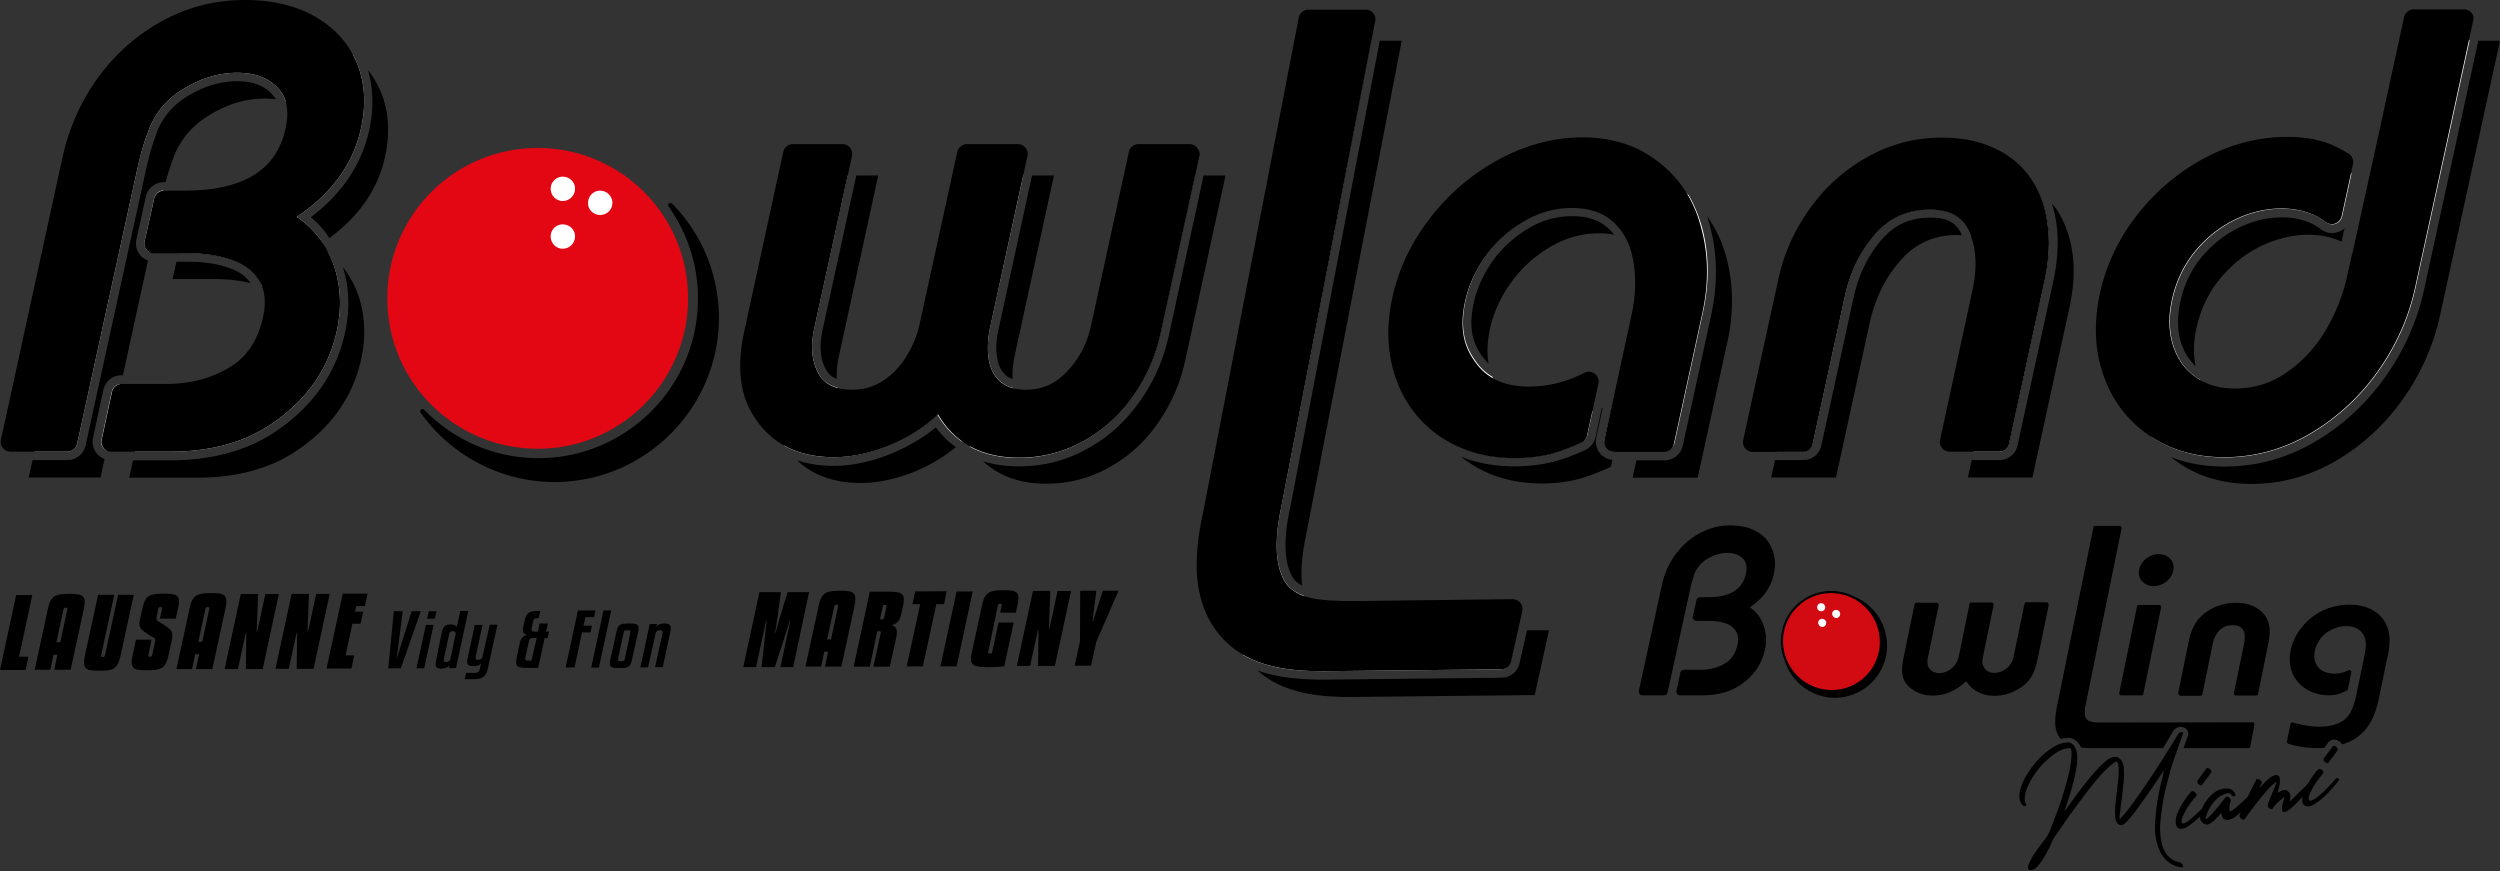
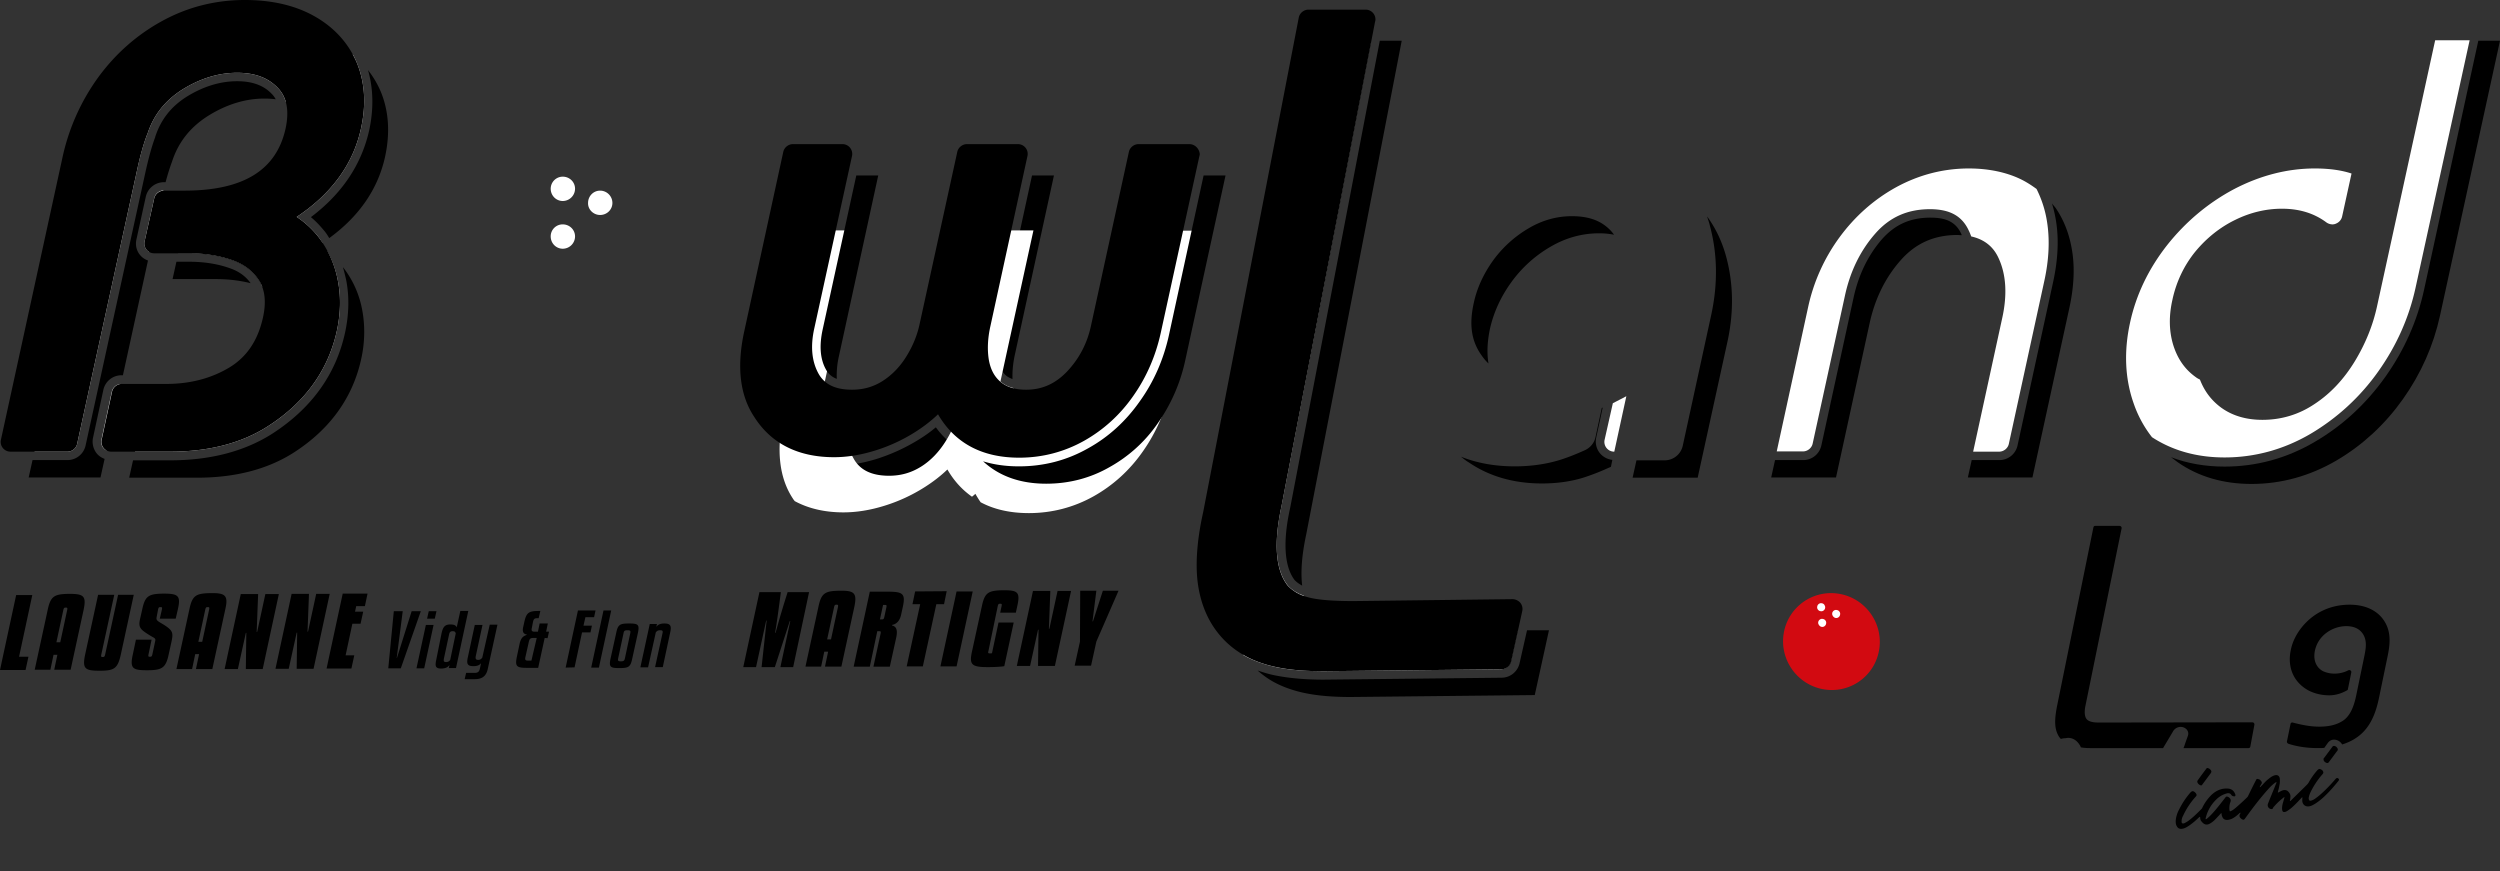
<svg xmlns="http://www.w3.org/2000/svg" width="376" height="131" fill="none">
  <rect width="100%" height="100%" fill="#333333" stroke="none" />
-   <path fill="#E30613" d="M58.25 44.875c0 12.505 10.113 22.619 22.619 22.619s22.618-10.15 22.618-22.62c0-12.505-10.113-22.618-22.618-22.618-12.506 0-22.619 10.113-22.619 22.619" />
  <path fill="#fff" d="M84.639 30.23a1.856 1.856 0 0 0 1.848-1.848c0-1.015-.834-1.812-1.848-1.812a1.82 1.82 0 0 0-1.813 1.812c0 1.015.798 1.849 1.813 1.849M90.257 32.333c1.015 0 1.849-.797 1.849-1.812a1.856 1.856 0 0 0-1.85-1.849c-1.014 0-1.811.834-1.811 1.849-.037.979.797 1.812 1.812 1.812M84.639 37.408a1.856 1.856 0 0 0 1.848-1.849c0-1.015-.834-1.812-1.848-1.812a1.795 1.795 0 0 0-1.813 1.812c0 1.015.798 1.849 1.813 1.849" />
  <path fill="#000" d="m13.992 65.826 1.558-7.213a2.79 2.79 0 0 1 2.719-2.175h.217l3.77-17.254c-.471-.181-.87-.435-1.196-.834-.544-.652-.725-1.522-.544-2.32l1.414-6.452a2.79 2.79 0 0 1 2.719-2.175h.253c.326-1.196.653-2.247.979-3.117.942-2.9 2.719-5.147 5.401-6.85 2.719-1.704 5.582-2.61 8.482-2.61.58 0 1.16.036 1.704.108a3.4 3.4 0 0 0-.653-.87c-1.196-1.232-2.9-1.848-5.147-1.848-2.574 0-5.111.797-7.576 2.32-2.356 1.486-3.878 3.443-4.712 5.944-.036.073-.036.109-.036.145-.508 1.341-1.015 3.19-1.523 5.51l-8.953 40.887a2.79 2.79 0 0 1-2.719 2.175H4.893l-.58 2.61h10.802l.617-2.79c-.472-.182-.87-.436-1.197-.835a2.87 2.87 0 0 1-.543-2.356M51.907 49.986c-1.377 6.343-5.075 11.454-10.983 15.26-4.169 2.646-9.316 3.988-15.333 3.988h-5.582l-.58 2.61h10.258c5.69 0 10.548-1.27 14.427-3.734 5.51-3.516 8.953-8.3 10.222-14.173.543-2.465.58-4.93.145-7.286a14.76 14.76 0 0 0-2.828-6.38l-.072-.072c.18.616.326 1.232.47 1.849.508 2.537.436 5.22-.144 7.938" />
  <path fill="#fff" d="M40.923 4.676c-4.35 0-8.482 1.051-12.252 3.117s-6.96 4.894-9.533 8.446a31 31 0 0 0-5.22 11.708L5.183 67.93h4.966c.688 0 1.305-.508 1.45-1.16l8.953-40.888c.507-2.429 1.05-4.314 1.595-5.69 0-.037.036-.037.036-.073.906-2.791 2.61-4.966 5.22-6.634 2.682-1.667 5.437-2.537 8.264-2.537 2.61 0 4.604.725 6.054 2.211a4.76 4.76 0 0 1 1.232 2.102c1.232.4 2.284 1.015 3.154 1.885 1.522 1.523 1.957 3.661 1.304 6.525-1.413 6.488-6.524 9.642-15.622 9.642h-3.951l-1.052 4.748h1.632c2.428 0 4.64.363 6.597 1.051 1.812.653 3.117 1.668 4.023 3.118.181.254.29.58.399.87 1.776.689 3.117 1.74 4.024 3.19.906 1.486 1.123 3.443.616 5.8-.761 3.515-2.465 6.053-5.148 7.72-2.827 1.704-6.09 2.574-9.75 2.574h-7.685l-1.196 5.546h5.329c5.763 0 10.693-1.269 14.644-3.806 5.618-3.589 9.098-8.446 10.403-14.427.544-2.537.616-5.038.145-7.467a15 15 0 0 0-1.559-4.386c-.435-.326-.87-.616-1.341-.906.181-.145.362-.254.58-.4-.181-.29-.363-.579-.58-.869a13.9 13.9 0 0 0-3.299-3.045c5.256-3.48 8.519-7.974 9.679-13.34q1.196-5.437-.653-9.895c-.145-.362-.326-.725-.507-1.087a11.8 11.8 0 0 0-1.922-1.269C48.355 5.51 44.91 4.676 40.924 4.676" />
  <path fill="#000" d="M55.35 10.548c.798 2.755.87 5.8.182 9.026-1.16 5.183-4.096 9.57-8.772 13.085.797.653 1.486 1.414 2.138 2.212.218.29.435.616.617.942 4.53-3.299 7.358-7.43 8.41-12.288.76-3.516.543-6.778-.617-9.642a14 14 0 0 0-1.958-3.335" />
  <path fill="#fff" d="m16.819 58.903-1.559 7.213c-.109.435 0 .906.29 1.269.145.145.29.29.471.362l2.175-10.004a1.5 1.5 0 0 0-1.377 1.16M24.576 28.636a1.5 1.5 0 0 0-1.378 1.16l-1.45 6.488c-.108.435 0 .906.29 1.269.145.145.29.29.472.362l1.703-7.83c.145-.507.254-.978.363-1.45" />
  <path fill="#000" d="M34.581 40.344c-1.812-.653-3.878-.979-6.162-.979h-1.885l-.58 2.61h6.561c1.849 0 3.588.218 5.183.616-.724-1.015-1.74-1.776-3.117-2.247M149.995 53.937c.181 1.087.616 1.921 1.305 2.537.253.218.616.4.978.544-.036-1.16.073-2.392.363-3.697l5.872-26.932h-3.299l-5.002 23.017c-.399 1.667-.471 3.19-.217 4.531M140.751 64.268a21 21 0 0 1-2.574 1.848 28.3 28.3 0 0 1-6.307 2.9c-2.247.689-4.422 1.051-6.452 1.051s-3.879-.29-5.546-.833c2.429 2.283 5.655 3.407 9.642 3.407q2.828 0 5.981-.979c2.066-.616 4.06-1.559 5.908-2.718.834-.508 1.595-1.088 2.356-1.704a13 13 0 0 1-3.008-2.972" />
-   <path fill="#fff" d="M168.516 53.502q-.87 4.023-3.697 6.96c-1.812 1.884-3.915 2.827-6.416 2.827q-2.664 0-4.132-1.305c-.979-.87-1.595-2.03-1.849-3.516v-.109q-1.141-.271-1.957-.979c-.943-.797-1.486-1.884-1.74-3.262-.254-1.522-.181-3.226.218-5.038l4.965-22.728h-5.292l-5.836 26.679a15.9 15.9 0 0 1-2.102 5.075c-.979 1.558-2.211 2.863-3.661 3.77-1.45.906-3.009 1.377-4.821 1.377-2.646 0-4.422-.87-5.365-2.646-.398-.69-.652-1.487-.833-2.284-1.342-.362-2.32-1.051-2.9-2.175-1.015-1.849-1.233-4.132-.616-6.85l5.002-22.946h-5.075l-6.09 27.839c-1.123 5.183-.652 9.388 1.414 12.505.073.145.181.218.254.363 2.066 1.123 4.531 1.703 7.358 1.703 1.921 0 3.987-.326 6.09-.978a25 25 0 0 0 6.017-2.755c1.269-.798 2.465-1.704 3.516-2.719.979 1.704 2.211 3.045 3.697 4.096.182-.145.363-.29.508-.435.253.435.507.87.797 1.269 2.03 1.087 4.459 1.631 7.25 1.631 3.48 0 6.778-.87 9.75-2.537 2.9-1.631 5.401-3.879 7.395-6.742 1.994-2.828 3.371-6.017 4.132-9.461l5.184-23.742h-5.292z" />
+   <path fill="#fff" d="M168.516 53.502q-.87 4.023-3.697 6.96c-1.812 1.884-3.915 2.827-6.416 2.827q-2.664 0-4.132-1.305c-.979-.87-1.595-2.03-1.849-3.516v-.109q-1.141-.271-1.957-.979l4.965-22.728h-5.292l-5.836 26.679a15.9 15.9 0 0 1-2.102 5.075c-.979 1.558-2.211 2.863-3.661 3.77-1.45.906-3.009 1.377-4.821 1.377-2.646 0-4.422-.87-5.365-2.646-.398-.69-.652-1.487-.833-2.284-1.342-.362-2.32-1.051-2.9-2.175-1.015-1.849-1.233-4.132-.616-6.85l5.002-22.946h-5.075l-6.09 27.839c-1.123 5.183-.652 9.388 1.414 12.505.073.145.181.218.254.363 2.066 1.123 4.531 1.703 7.358 1.703 1.921 0 3.987-.326 6.09-.978a25 25 0 0 0 6.017-2.755c1.269-.798 2.465-1.704 3.516-2.719.979 1.704 2.211 3.045 3.697 4.096.182-.145.363-.29.508-.435.253.435.507.87.797 1.269 2.03 1.087 4.459 1.631 7.25 1.631 3.48 0 6.778-.87 9.75-2.537 2.9-1.631 5.401-3.879 7.395-6.742 1.994-2.828 3.371-6.017 4.132-9.461l5.184-23.742h-5.292z" />
  <path fill="#000" d="M124.221 55.568c.254.471.689 1.051 1.631 1.414a13 13 0 0 1 .327-3.444l5.908-27.15h-3.299l-5.074 23.236c-.508 2.392-.363 4.386.507 5.944M181.022 26.389l-5.219 24.032c-.798 3.625-2.248 6.96-4.35 9.896-2.102 3.008-4.712 5.4-7.793 7.104-3.19 1.813-6.67 2.719-10.404 2.719-1.957 0-3.769-.254-5.401-.761 2.393 2.21 5.546 3.37 9.497 3.37 3.408 0 6.634-.833 9.534-2.5a21.4 21.4 0 0 0 7.249-6.598 25.9 25.9 0 0 0 4.096-9.315l6.09-27.947zM228.543 99.754a2.79 2.79 0 0 1-2.718 2.175l-26.788.29c-2.718 0-5.111-.217-7.141-.616-.978-.181-1.884-.471-2.754-.761q.978.87 2.066 1.522c1.413.834 3.153 1.486 5.111 1.885 1.921.399 4.204.58 6.814.58l27.694-.29 2.138-9.75h-3.298zM194.688 87.213c.327.362.725.616 1.16.87-.253-2.14-.036-4.713.617-7.757l14.354-74.2h-3.299L194.036 76.41c-1.124 5.038-.87 8.772.652 10.802" />
  <path fill="#fff" d="M200.741 94.498c-1.341-.362-2.428-.978-3.226-1.848-.652-.834-1.087-1.849-1.413-3.045-.979-.362-1.777-.834-2.429-1.559-1.849-2.356-2.139-6.38-.943-11.925l13.448-69.995h-6.234l-14.572 75.323c-.87 4.024-1.16 7.504-.834 10.258.327 2.61 1.16 4.93 2.502 6.851 1.413.798 3.117 1.414 5.038 1.813 1.921.398 4.241.58 6.887.58l26.787-.29c.689 0 1.305-.508 1.45-1.16l1.015-4.713-20.589.29c-3.117 0-5.437-.18-6.887-.58" />
  <path fill="#000" d="M259.644 38.713c-.616-2.32-1.595-4.386-2.899-6.162.145.47.326.942.435 1.45 1.123 4.168 1.196 8.627.217 13.23l-4.313 19.828a2.79 2.79 0 0 1-2.719 2.175h-4.241l-.58 2.61h9.787l4.531-20.698c.906-4.314.834-8.482-.218-12.433M236.409 32.514c-2.284 0-4.459.617-6.489 1.813a17.6 17.6 0 0 0-5.364 4.857c-1.45 2.03-2.429 4.169-2.9 6.38-.725 3.262-.363 5.727 1.16 7.865.326.472.652.87 1.051 1.233-.254-1.559-.181-3.262.217-5.184.544-2.428 1.595-4.784 3.19-6.995a19 19 0 0 1 5.909-5.365c2.283-1.341 4.748-2.03 7.322-2.03.797 0 1.522.072 2.247.218a5.6 5.6 0 0 0-.87-.98c-1.341-1.232-3.117-1.812-5.473-1.812" />
-   <path fill="#fff" d="M242.136 25.337c-4.168 0-8.301 1.088-12.324 3.19-3.951 2.102-7.395 5.039-10.222 8.663-2.864 3.661-4.748 7.649-5.691 11.926-.942 4.241-.761 8.228.471 11.817a16.7 16.7 0 0 0 2.61 4.893c3.081 1.994 6.742 3.009 10.875 3.009 2.283 0 4.386-.29 6.198-.834a31 31 0 0 0 3.806-1.486c.435-.181.761-.58.87-1.051l.797-3.625q-2.664.87-5.328.87c-4.024 0-6.851-1.341-8.7-4.169-.435-.58-.761-1.232-1.051-1.884a8 8 0 0 1-2.682-2.61c-1.704-2.393-2.139-5.256-1.341-8.845.507-2.356 1.558-4.676 3.117-6.85a18.4 18.4 0 0 1 5.763-5.22c2.212-1.305 4.604-1.994 7.141-1.994 2.719 0 4.785.725 6.344 2.175.761.689 1.341 1.522 1.812 2.428.943.363 1.812.87 2.537 1.56 1.595 1.522 2.647 3.551 3.082 6.053.434 2.646.362 5.437-.29 8.3l-3.517 16.13h3.988c.688 0 1.305-.507 1.45-1.16l4.313-19.827c.943-4.386.906-8.627-.181-12.614a21 21 0 0 0-1.994-4.821c-.181-.145-.326-.29-.507-.435-3.081-2.32-6.887-3.589-11.346-3.589" />
  <path fill="#000" d="m240.07 65.826.979-4.53c-.036.035-.109.035-.145.072l-.942 4.386c-.182.87-.798 1.595-1.595 1.957-1.523.689-2.864 1.196-3.951 1.523-1.958.58-4.169.906-6.597.906-2.936 0-5.619-.472-8.084-1.45.399.326.762.616 1.197.87 3.081 2.102 6.778 3.153 10.983 3.153 2.247 0 4.277-.29 6.089-.833a33 33 0 0 0 3.77-1.45l.508-.218.217-1.051a2.8 2.8 0 0 1-1.885-1.015 2.77 2.77 0 0 1-.544-2.32" />
  <path fill="#fff" d="M242.572 60.643q-.055.054 0 0l-1.233 5.473a1.47 1.47 0 0 0 1.45 1.813l1.813-8.337z" />
  <path fill="#000" d="M311.696 38.06q-.543-3.86-2.501-6.742c-.181-.254-.398-.471-.58-.725a19 19 0 0 1 .653 2.936c.399 2.719.217 5.764-.508 9.026l-5.328 24.467a2.79 2.79 0 0 1-2.719 2.175h-4.168l-.58 2.61h9.714l5.51-25.3c.689-3.082.87-5.91.507-8.447M290.347 32.732c-3.009 0-5.293 1.015-7.25 3.19-2.102 2.392-3.552 5.365-4.313 8.808l-4.858 22.292a2.79 2.79 0 0 1-2.718 2.175h-4.241l-.58 2.61h9.75l5.039-23.126c.797-3.733 2.392-6.96 4.712-9.57 2.247-2.537 5.039-3.77 8.518-3.77.218 0 .435.037.653.037-.036-.036-.036-.109-.073-.181-.797-1.74-2.175-2.465-4.639-2.465" />
  <path fill="#fff" d="M296.109 25.337c-3.806 0-7.467.943-10.874 2.791-3.371 1.849-6.235 4.386-8.555 7.54a27.6 27.6 0 0 0-4.712 10.403l-4.748 21.821h3.951c.688 0 1.305-.507 1.45-1.16l4.857-22.256c.797-3.697 2.356-6.85 4.603-9.388 2.175-2.465 4.858-3.625 8.192-3.625 2.973 0 4.821 1.015 5.836 3.226.145.29.254.58.363.87 1.921.435 3.298 1.486 4.096 3.226 1.16 2.465 1.341 5.51.58 8.99l-4.386 20.154h3.915c.688 0 1.305-.508 1.45-1.16l5.328-24.468c.689-3.117.834-6.017.471-8.59a16.7 16.7 0 0 0-1.631-5.293c-.797-.58-1.631-1.123-2.574-1.558-2.102-.979-4.712-1.523-7.612-1.523" />
  <path fill="#000" d="m372.738 6.126-8.156 37.444c-1.015 4.676-2.972 9.098-5.836 13.122s-6.416 7.322-10.584 9.75c-4.241 2.502-8.809 3.734-13.593 3.734q-4.35 0-8.048-1.414c.327.254.653.508 1.015.762 3.118 2.174 6.851 3.262 11.092 3.262 4.495 0 8.772-1.196 12.76-3.516 3.951-2.32 7.322-5.437 10.04-9.28 2.719-3.842 4.568-8.047 5.546-12.505L376 6.125z" />
  <path fill="#fff" d="M357.514 46.035c-.616 2.864-1.74 5.655-3.371 8.337-1.595 2.61-3.588 4.785-6.017 6.38-2.356 1.594-5.002 2.392-7.866 2.392-2.428 0-4.494-.616-6.162-1.812-1.486-1.088-2.537-2.465-3.226-4.241-.217-.11-.435-.218-.616-.363-1.631-1.16-2.719-2.718-3.371-4.748-.653-2.066-.725-4.386-.145-6.924.58-2.682 1.74-5.11 3.407-7.177 1.704-2.066 3.734-3.697 6.054-4.82 2.283-1.124 4.676-1.668 6.995-1.668 2.646 0 4.858.689 6.706 2.066.254.181.58.29.906.29.182 0 .363-.036.508-.109.471-.181.834-.58.942-1.087l1.414-6.452c-1.522-.508-3.371-.762-5.51-.762-4.132 0-8.228 1.052-12.179 3.118-3.878 2.066-7.25 4.893-10.041 8.41-2.791 3.551-4.676 7.466-5.582 11.671-.942 4.314-.761 8.373.508 12.034a17.4 17.4 0 0 0 2.791 5.184c3.117 2.03 6.778 3.045 10.91 3.045 4.568 0 8.917-1.197 12.941-3.553a33.1 33.1 0 0 0 10.186-9.388c2.754-3.878 4.639-8.12 5.618-12.65l8.12-37.155h-5.184z" />
  <path fill="#000" d="M47.267 2.429C44.367.797 40.851 0 36.827 0c-4.421 0-8.59 1.051-12.432 3.154s-7.069 4.966-9.678 8.554a32.1 32.1 0 0 0-5.293 11.853L.144 66.116a1.47 1.47 0 0 0 1.45 1.813h8.555c.689 0 1.305-.508 1.45-1.16l8.953-40.888c.508-2.392 1.052-4.314 1.595-5.69 0-.037.037-.037.037-.073.906-2.791 2.61-4.966 5.22-6.634 2.682-1.667 5.436-2.537 8.264-2.537 2.61 0 4.603.725 6.053 2.211 1.414 1.414 1.813 3.444 1.233 6.162-1.378 6.271-6.344 9.352-15.224 9.352h-3.082c-.688 0-1.304.508-1.45 1.16l-1.45 6.452a1.47 1.47 0 0 0 1.45 1.813h5.184c2.429 0 4.64.362 6.597 1.05 1.813.653 3.117 1.668 4.024 3.118.87 1.377 1.05 3.262.543 5.51-.76 3.407-2.392 5.872-5.002 7.467-2.755 1.667-5.944 2.501-9.533 2.501h-6.706c-.689 0-1.305.508-1.45 1.16l-1.559 7.213a1.47 1.47 0 0 0 1.45 1.813h8.881c5.764 0 10.693-1.269 14.644-3.806 5.619-3.589 9.099-8.446 10.404-14.427.543-2.537.616-5.038.145-7.467a15.6 15.6 0 0 0-2.9-6.561 13.9 13.9 0 0 0-3.299-3.045c5.256-3.48 8.518-7.974 9.678-13.34q1.197-5.436-.652-9.895c-1.269-2.936-3.407-5.292-6.38-6.96M178.884 21.676h-7.648c-.689 0-1.305.508-1.45 1.16l-5.728 26.28c-.58 2.61-1.776 4.857-3.588 6.778-1.74 1.813-3.734 2.719-6.126 2.719-1.704 0-2.936-.399-3.879-1.196-.942-.798-1.486-1.885-1.739-3.263-.254-1.522-.182-3.226.217-5.038l5.582-25.627a1.47 1.47 0 0 0-1.45-1.813h-7.648c-.689 0-1.305.508-1.45 1.16l-5.655 25.845c-.362 1.74-1.051 3.407-2.03 4.966-.942 1.522-2.138 2.755-3.552 3.661-1.377.87-2.863 1.305-4.603 1.305-2.501 0-4.133-.797-5.039-2.429-1.015-1.848-1.232-4.132-.616-6.85l5.655-25.845a1.473 1.473 0 0 0-1.45-1.813h-7.431c-.689 0-1.305.508-1.45 1.16l-5.872 27.005c-1.16 5.292-.653 9.606 1.486 12.832 2.537 4.023 6.597 6.09 12.034 6.09 1.922 0 3.988-.327 6.09-.98a25 25 0 0 0 6.017-2.754c1.269-.798 2.465-1.704 3.516-2.719 2.538 4.35 6.634 6.525 12.216 6.525 3.48 0 6.778-.87 9.75-2.537 2.9-1.632 5.401-3.879 7.395-6.743 1.994-2.827 3.371-6.017 4.132-9.46l5.8-26.534c.036-.145.073-.254.073-.399-.073-.797-.725-1.486-1.559-1.486M227.456 90.112l-23.851.29c-3.153 0-5.473-.18-6.887-.58-1.269-.326-2.247-.906-3.045-1.74-1.848-2.356-2.138-6.38-.942-11.925l14.064-72.822c.036-.145.073-.254.073-.399a1.47 1.47 0 0 0-1.487-1.486h-8.59c-.689 0-1.305.507-1.45 1.16L180.95 77.063c-.906 4.06-1.16 7.576-.833 10.403.362 2.936 1.341 5.51 2.972 7.612a13.2 13.2 0 0 0 3.842 3.371c1.45.87 3.226 1.523 5.22 1.922 1.921.398 4.241.58 6.887.58l26.787-.29c.689 0 1.305-.508 1.45-1.16l1.668-7.576c.108-.435 0-.906-.29-1.269a1.62 1.62 0 0 0-1.197-.544" />
-   <path fill="#000" d="M249.567 24.467c-3.081-2.5-6.96-3.806-11.527-3.806-4.241 0-8.446 1.088-12.506 3.263a32.4 32.4 0 0 0-10.366 8.772c-2.9 3.697-4.821 7.757-5.764 12.107-.942 4.313-.761 8.373.508 12.034 1.268 3.697 3.552 6.67 6.705 8.844 3.154 2.139 6.924 3.226 11.201 3.226 2.284 0 4.386-.29 6.198-.833a31 31 0 0 0 3.807-1.486c.434-.182.761-.58.869-1.052l1.704-7.83c.109-.58-.072-1.16-.544-1.485a1.4 1.4 0 0 0-.906-.327c-.217 0-.471.073-.689.182-2.682 1.377-5.437 2.066-8.228 2.066-3.878 0-6.597-1.305-8.337-3.951-1.703-2.393-2.138-5.256-1.341-8.845.507-2.356 1.559-4.676 3.117-6.85a18.4 18.4 0 0 1 5.764-5.22c2.211-1.305 4.603-1.994 7.141-1.994 2.718 0 4.784.725 6.343 2.175 1.559 1.486 2.537 3.37 2.936 5.836.435 2.573.363 5.328-.29 8.156l-.435 2.03-3.625 16.674a1.473 1.473 0 0 0 1.45 1.812h7.54c.689 0 1.305-.508 1.45-1.16l4.313-19.828c.943-4.386.906-8.627-.181-12.614-1.015-4.096-3.154-7.43-6.307-9.896M305.426 26.823q-2.066-2.99-5.546-4.567c-2.248-1.051-4.894-1.558-7.866-1.558-3.878 0-7.612.942-11.056 2.863a26.24 26.24 0 0 0-8.663 7.685c-2.32 3.19-3.951 6.742-4.785 10.548l-5.328 24.359a1.47 1.47 0 0 0 1.45 1.812h7.539c.689 0 1.305-.508 1.45-1.16l4.858-22.256c.797-3.698 2.356-6.851 4.603-9.388 2.175-2.465 4.857-3.625 8.192-3.625 2.972 0 4.821 1.015 5.836 3.226 1.124 2.392 1.305 5.328.58 8.736l-4.893 22.618a1.47 1.47 0 0 0 1.449 1.813h7.468c.688 0 1.304-.508 1.449-1.16l5.329-24.468c.689-3.117.834-6.017.471-8.59-.326-2.61-1.196-4.93-2.537-6.888M370.599 1.414h-7.576c-.688 0-1.305.507-1.45 1.16l-3.117 14.354c0 .072-.036.145-.036.217l-4.64 21.06c-.036.073-.036.145-.072.182l-.725 3.262c-.617 2.827-1.74 5.582-3.299 8.192-1.559 2.573-3.552 4.676-5.908 6.27-2.32 1.56-4.821 2.32-7.649 2.32-2.392 0-4.313-.58-5.944-1.74s-2.719-2.718-3.371-4.748c-.653-2.066-.725-4.386-.145-6.923.58-2.682 1.74-5.111 3.407-7.177 1.704-2.066 3.733-3.697 6.053-4.821 2.284-1.124 4.676-1.667 6.996-1.667 2.646 0 4.857.688 6.706 2.066.254.18.58.29.906.29.182 0 .363-.037.508-.11.471-.18.833-.58.942-1.087l1.704-7.83a1.49 1.49 0 0 0-.689-1.594c-1.232-.725-2.283-1.269-3.226-1.595-1.631-.58-3.661-.906-5.981-.906-4.205 0-8.373 1.051-12.36 3.153-3.951 2.103-7.359 4.966-10.15 8.519-2.827 3.588-4.712 7.575-5.655 11.853-.942 4.386-.797 8.518.508 12.252 1.305 3.806 3.589 6.85 6.815 9.062 3.189 2.21 6.995 3.334 11.345 3.334 4.567 0 8.917-1.196 12.941-3.552a33.1 33.1 0 0 0 10.185-9.388c2.755-3.879 4.64-8.12 5.619-12.65l8.699-39.946c.037-.145.073-.254.073-.399.072-.725-.616-1.413-1.414-1.413" />
-   <path fill="#000" d="M351.75 34.87a3.1 3.1 0 0 1-.978.182 2.7 2.7 0 0 1-1.668-.544c-1.631-1.232-3.552-1.812-5.945-1.812-2.138 0-4.313.507-6.452 1.558-2.138 1.052-4.023 2.538-5.618 4.459-1.559 1.885-2.61 4.132-3.154 6.633-.507 2.284-.471 4.386.109 6.235q.707 2.12 2.175 3.48c-.363-1.776-.326-3.734.145-5.8.616-2.755 1.776-5.22 3.516-7.322 1.74-2.139 3.806-3.77 6.162-4.93 2.356-1.123 4.785-1.703 7.177-1.703 1.849 0 3.516.362 4.966 1.05l.435-2.065c-.181.217-.507.435-.87.58M83.407 72.496c-7.975 0-15.515-3.915-20.154-10.44a.344.344 0 0 1 .072-.47c.073-.037.145-.073.218-.073.072 0 .18.036.253.109 4.568 4.676 10.657 7.285 17.182 7.285 13.23 0 23.996-10.765 23.996-23.996 0-5.002-1.522-9.787-4.422-13.847a.343.343 0 0 1 .072-.47c.073-.037.145-.073.218-.073.072 0 .181.036.254.109 4.531 4.64 7.032 10.765 7.032 17.217-.037 13.557-11.129 24.649-24.722 24.649M264.175 79.927c-1.087-.616-2.392-.906-3.915-.906a9.55 9.55 0 0 0-4.676 1.196c-1.449.797-2.646 1.885-3.624 3.226s-1.631 2.827-1.994 4.458l-3.48 15.986a.55.55 0 0 0 .109.471.52.52 0 0 0 .435.217h3.226c.254 0 .508-.181.544-.435l3.371-15.369a15.4 15.4 0 0 1 .58-2.138v-.037q.489-1.576 1.957-2.5c1.015-.617 2.066-.943 3.117-.943.979 0 1.74.29 2.284.834.544.543.689 1.305.471 2.32-.507 2.355-2.392 3.516-5.727 3.516h-1.16c-.253 0-.507.18-.543.434l-.544 2.429a.55.55 0 0 0 .109.471.52.52 0 0 0 .435.218h1.957c.906 0 1.74.145 2.465.398.688.254 1.16.617 1.522 1.16.326.508.399 1.233.218 2.067-.29 1.268-.907 2.21-1.885 2.79-1.051.617-2.248.943-3.589.943h-2.573c-.254 0-.508.181-.544.435l-.58 2.719a.55.55 0 0 0 .109.471.51.51 0 0 0 .435.217h3.334c2.175 0 4.024-.471 5.51-1.413 2.103-1.341 3.444-3.19 3.915-5.437a6.6 6.6 0 0 0 .036-2.792 6.06 6.06 0 0 0-1.087-2.464c-.363-.435-.761-.834-1.233-1.124 1.994-1.305 3.19-3.009 3.625-5.002.29-1.378.218-2.61-.254-3.734-.435-1.16-1.232-2.066-2.356-2.682M278.928 89.75a7.8 7.8 0 0 0-2.247-.761c-1.994-.327-4.024.108-5.655 1.305-1.667 1.16-2.755 2.936-3.081 4.93-.254 1.45-.036 2.863.471 4.132a7.99 7.99 0 0 0 6.235 5.473c4.277.725 8.337-2.175 9.062-6.452.58-3.697-1.45-7.25-4.785-8.627M323.477 88.119c.145.036.289.036.434.036 1.378 0 2.683-1.015 2.937-2.32.145-.652 0-1.269-.399-1.74s-1.051-.761-1.776-.761c-1.378 0-2.683 1.015-2.936 2.32-.145.652 0 1.269.398 1.74.363.362.798.616 1.342.725M308.035 90.692a.33.33 0 0 0-.254-.108h-3.045c-.108 0-.217.072-.253.217l-1.632 7.938c-.362 1.813-1.957 2.465-2.899 2.465-.58 0-1.088-.217-1.414-.616-.363-.435-.471-1.015-.326-1.667l1.631-7.939c0-.072 0-.18-.073-.253a.33.33 0 0 0-.253-.11h-3.045c-.109 0-.218.073-.254.218l-1.631 7.939c-.326 1.558-1.74 2.465-2.936 2.465-.435 0-1.051-.182-1.414-.617-.326-.398-.435-.978-.29-1.667l1.631-7.938c0-.073 0-.182-.072-.254a.33.33 0 0 0-.254-.109h-3.045c-.108 0-.217.073-.253.218l-1.595 7.72c-.472 2.212-.617 4.024 1.631 5.329.507.29 1.087.507 1.703.616.327.036.653.073.979.073 1.269 0 3.117-.363 4.894-2.03a.27.27 0 0 1 .181-.073h.036c.87 1.378 2.356 2.139 4.169 2.139.978 0 2.03-.218 2.899-.653 2.683-1.232 3.19-2.936 3.662-5.147l1.594-7.72c0-.254-.036-.363-.072-.436M327.899 104.648h3.081c.109 0 .217-.073.254-.218l1.522-7.43c.145-.762.399-1.342.725-1.813.544-.761 1.341-1.16 2.32-1.16.906 0 1.486.363 1.704 1.015.145.435.145 1.051 0 1.776l-1.523 7.431c0 .073 0 .181.073.254a.33.33 0 0 0 .253.109h3.045c.109 0 .218-.073.254-.218l1.414-6.923c.435-2.103.906-4.495-1.704-6.09-.834-.471-1.849-.725-3.009-.725a8.1 8.1 0 0 0-3.262.689c-3.117 1.486-3.588 3.733-4.023 5.908l-1.414 6.924c-.036.072 0 .181.072.253a.4.4 0 0 0 .218.218M319.018 104.575h3.082c.108 0 .217-.072.253-.217l2.683-13.013c0-.073 0-.181-.073-.254a.33.33 0 0 0-.254-.109h-3.044c-.109 0-.218.073-.254.218l-2.682 13.013c0 .072 0 .181.072.254q.11.108.217.108" />
  <path fill="#D20A11" d="M275.411 89.206a7.21 7.21 0 0 0-7.14 6.054c-.653 3.95 2.03 7.72 5.981 8.409a7.208 7.208 0 0 0 8.373-5.944c.652-3.952-2.03-7.721-5.981-8.41a7.4 7.4 0 0 0-1.233-.109" />
  <path fill="#fff" d="M273.817 91.925c.326.072.652-.181.689-.508.036-.326-.182-.652-.508-.688-.326-.073-.652.18-.689.507-.072.326.182.652.508.689M276.064 92.94c.326.072.653-.181.689-.508.072-.326-.181-.652-.508-.689-.326-.072-.652.182-.688.508-.037.29.181.616.507.689M273.963 94.281c.326.072.652-.181.688-.508.073-.326-.181-.652-.507-.688-.326-.073-.653.181-.689.507-.036.29.181.617.508.689" />
  <path fill="#000" d="M358.348 93.049c-.725-.943-2.211-2.103-4.966-2.103-2.9 0-4.894 1.196-6.054 2.211-1.45 1.269-2.465 2.936-2.791 4.604-.544 2.573.399 4.785 2.538 6.017.906.507 2.066.797 3.226.797.942 0 1.812-.253 2.718-.761a.2.2 0 0 0 .109-.181l.507-2.501c.037-.109-.036-.218-.108-.29a.35.35 0 0 0-.327-.036 4.5 4.5 0 0 1-2.102.507 4.1 4.1 0 0 1-1.704-.362c-1.051-.544-1.522-1.704-1.232-3.081.507-2.43 2.791-3.698 4.712-3.698 1.16 0 1.994.399 2.501 1.16.689 1.051.435 2.284.218 3.371l-1.088 5.256c-.253 1.269-.652 3.444-2.102 4.422-1.196.798-2.61.907-3.589.907-.797 0-1.921-.073-3.987-.617-.145-.036-.29.037-.326.182l-.544 2.646c-.036.145.073.29.218.362.543.181 1.16.326 1.776.435q1.251.218 2.718.218c.218 0 .544 0 .907-.037l.543-.761c.254-.326.617-.507 1.015-.471.472.036.907.326 1.124.725.689-.218 1.377-.507 2.03-.942 2.718-1.74 3.298-4.966 3.697-6.96l1.051-5.075c.435-2.03.725-4.096-.688-5.944M312.711 111.934c.109.145.181.29.254.471.435.072.87.109 1.377.109h10.983l1.45-2.429c.363-.725 1.16-.906 1.704-.652.507.217.761.725.58 1.232-.073.217-.29.797-.508 1.45-.036.145-.108.254-.145.399h9.787c.109 0 .218-.073.254-.218l.616-3.298c0-.073 0-.182-.072-.254a.33.33 0 0 0-.254-.109l-22.655.036h-.362c-.762 0-1.487-.072-1.885-.507q-.435-.544-.218-1.849l5.474-26.86c0-.072 0-.18-.073-.253a.33.33 0 0 0-.254-.109h-3.661c-.108 0-.217.072-.253.218l-5.51 27.077c-.254 1.413-.435 2.9.145 4.06.109.253.29.507.471.688a2.5 2.5 0 0 1 .725-.109c.58-.145 1.414 0 2.03.907M3.842 100.769H0l2.429-11.273h2.428l-1.993 9.28h1.413zM12.578 91.707l-1.957 9.026H8.156l.471-2.247h-.58l-.471 2.247H5.22l1.957-9.026c.435-2.066 1.015-2.356 3.19-2.392 2.211 0 2.646.29 2.211 2.392m-4.096 4.894h.58l1.051-4.894c.036-.253.036-.326-.217-.326-.254 0-.29.073-.363.326zM12.796 98.486l1.958-9.026h2.428l-1.957 9.026c-.037.254-.037.326.217.326s.29-.072.363-.326l1.957-9.026h2.356l-1.957 9.026c-.471 2.102-1.015 2.392-3.19 2.392s-2.61-.29-2.175-2.392M23.561 92.795c-.073.362 0 .507.399.761.108.073.906.508 1.34.87.726.58.726 1.015.472 2.175l-.399 1.812c-.435 2.066-1.015 2.393-3.262 2.393-2.139 0-2.61-.254-2.139-2.356l.472-2.248H22.8l-.472 2.248c-.036.253-.036.326.218.326s.29-.073.363-.326l.434-2.03c.073-.29 0-.4-.326-.58-.145-.073-1.196-.69-1.595-1.052-.543-.507-.543-.942-.29-1.993l.254-1.124c.435-2.066.979-2.356 3.19-2.392 2.211 0 2.646.29 2.175 2.356l-.326 1.413h-2.393l.326-1.413c.037-.254.037-.326-.217-.326s-.29.072-.362.326zM33.893 91.599l-1.958 9.025H29.47l.472-2.247h-.58l-.472 2.247h-2.356l1.958-9.025c.434-2.067 1.014-2.356 3.19-2.393 2.174-.036 2.682.326 2.21 2.393m-4.06 4.93h.58l1.05-4.894c.037-.254.037-.326-.217-.326-.253 0-.29.072-.362.326zM39.51 100.624h-2.537l.072-5.437h-.072l-1.196 5.437h-1.994l2.429-11.273h2.61l-.218 5.691h.073l1.232-5.69h2.03zM47.159 100.588H44.62l.073-5.437h-.073l-1.196 5.437h-1.993l2.428-11.273h2.61l-.217 5.69h.072l1.232-5.69h2.03zM52.85 100.552h-3.734l2.429-11.273h3.733l-.398 1.885h-1.305l-.181.833h1.232l-.399 1.813h-1.232l-1.015 4.748h1.305zM58.396 100.516l.833-8.591h1.341l-.906 7.032h.036l2.212-7.032h1.377l-3.009 8.591zM63.797 100.516h-1.16l1.413-6.525h1.16zm1.595-7.467h-1.16l.253-1.124h1.16zM66.407 95.26c.217-.98.507-1.342 1.341-1.342.616 0 .834.182.942.435l.544-2.465h1.196l-1.848 8.591h-1.088l.109-.471c-.29.399-.616.508-1.196.544-.87 0-1.015-.29-.798-1.305zm2.138 0c-.072-.254-.18-.327-.47-.327-.327 0-.472.145-.544.544l-.762 3.552c-.072.4-.036.544.326.544.29 0 .472-.109.617-.326zM73.656 93.955h1.16l-1.45 6.633c-.218 1.051-.798 1.559-1.958 1.559h-1.522l.217-.943h1.233c.507 0 .725-.145.833-.616l.182-.834c-.29.327-.617.435-1.16.435-.87 0-1.052-.326-.834-1.305l1.051-4.893h1.16l-1.015 4.712c-.072.399.036.544.363.544.29 0 .435-.109.616-.326zM81.92 95.948l-.978 4.495h-1.704c-1.559 0-1.813-.217-1.486-1.74l.398-1.885c.218-.978.617-1.16 1.088-1.34v-.037c-.363-.073-.761-.254-.544-1.16l.145-.653c.326-1.522.689-1.74 2.247-1.74h.182l-.254 1.088h-.181c-.471 0-.58.109-.689.652l-.145.762c-.109.435-.036.616.399.616h.507l.254-1.233h1.232l-.253 1.233h.435l-.218.979zm-1.196 0h-.508c-.47 0-.58.145-.688.617l-.471 2.102c-.145.58-.073.689.398.689h.472zM85.073 100.407l1.849-8.591h2.646l-.218 1.015h-1.304l-.29 1.269h1.268l-.217 1.015h-1.269l-1.124 5.256zM90.076 100.407h-1.16l1.849-8.591h1.16zM95.078 99.102c-.253 1.232-.58 1.377-1.92 1.377-1.342 0-1.596-.145-1.342-1.377l.87-3.951c.254-1.233.58-1.378 1.921-1.378s1.595.145 1.341 1.378zm-.29-3.842c.073-.363.037-.472-.398-.472s-.544.073-.617.472l-.797 3.733c-.072.363-.036.471.399.471s.543-.108.616-.47zM97.47 100.371h-1.16l1.414-6.525h1.088l-.11.435c.255-.326.58-.508 1.233-.508.87 0 1.088.327.87 1.305l-1.123 5.256h-1.16l1.123-5.11c.073-.327 0-.436-.362-.436-.363 0-.508.145-.653.327zM119.292 100.334h-1.921l1.486-6.923h-.072l-2.247 6.923h-1.994l.761-6.996h-.072l-1.523 6.996h-1.921l2.429-11.273h3.226c-.29 2.175-.508 3.987-.87 6.126h.072c.58-2.138 1.124-3.95 1.813-6.126h3.226zM128.499 91.236l-1.957 9.026h-2.465l.471-2.248h-.58l-.471 2.248h-2.356l1.957-9.026c.435-2.066 1.015-2.356 3.19-2.392s2.646.326 2.211 2.392m-4.096 4.93h.58l1.051-4.894c.036-.253.036-.326-.217-.326-.254 0-.29.073-.363.326zM130.819 100.262h-2.428l2.428-11.273h2.719c2.247 0 2.682.29 2.247 2.283l-.254 1.16c-.253 1.196-.942 1.486-1.377 1.559v.072c.544.145.942.508.616 1.922l-.942 4.277h-2.465l1.087-5.002c.037-.254.037-.327-.217-.327h-.29zm1.523-7.105h.29c.253 0 .29-.072.362-.326l.326-1.522c.037-.254.037-.327-.217-.327h-.29zM141.983 90.874h-1.16l-2.03 9.352h-2.429l2.03-9.352h-1.16l.399-1.922 4.748-.036zM143.868 100.226h-2.429l2.429-11.273h2.429zM148.653 97.942c-.073.254-.036.326.217.326.145 0 .29 0 .327-.036l.978-4.603h2.284l-1.414 6.56c-.326.073-1.305.145-2.465.145-2.465 0-2.827-.362-2.392-2.356l1.486-6.814c.435-2.067.979-2.356 3.226-2.393 2.139 0 2.574.254 2.103 2.356l-.218 1.015h-2.356l.217-1.015c.037-.253.037-.326-.217-.326s-.29.073-.362.326zM158.657 100.153h-2.537l.072-5.437h-.072l-1.197 5.437h-1.993l2.428-11.273h2.61l-.217 5.69h.072l1.233-5.69h2.029zM168.227 88.844l-3.335 7.648-.797 3.625h-2.465l.797-3.625.037-7.648h2.428l-.58 4.603h.073l1.486-4.603z" />
-   <path fill="#000" d="M325.325 114.072a157 157 0 0 1-4.386 6.525c-.616.834-1.232 1.667-1.921 2.392a1 1 0 0 1-.217.182c-.036-.037-.036-.037-.036-.073.036-.544.108-1.087.181-1.667.036-.435.109-.87.181-1.342.073-.761.181-1.558.254-2.319.072-.725.109-1.487.036-2.212-.036-.398-.109-.797-.326-1.123-.435-.653-1.051-.798-1.885-.326-.145.072-.29.181-.399.29a12 12 0 0 0-1.413 1.341c-1.523 1.667-2.864 3.48-4.169 5.292l-.652.87s-.037 0-.037-.036c0-.037 0-.073.037-.145.435-1.16.797-2.356 1.123-3.553a26 26 0 0 0 .616-2.827 6.6 6.6 0 0 0 .073-1.885 2.7 2.7 0 0 0-.363-1.16c-.29-.435-.652-.689-1.232-.616-.29.036-.58.072-.87.181-.725.218-1.377.653-1.994 1.124-1.413 1.087-2.464 2.428-3.334 3.951-.399.725-.689 1.45-.834 2.247-.109.58-.036 1.16.217 1.631.073.145.218.29.363.363.109.036.254.145.362 0 .145-.145.037-.254-.036-.363a1.06 1.06 0 0 1-.145-.58c0-.652.145-1.268.435-1.884.834-1.922 2.139-3.516 3.806-4.785.653-.508 1.378-.906 2.175-1.015.544-.073.544-.073.616.471v.036c.036.653-.072 1.342-.145 1.994-.145.942-.398 1.885-.652 2.827-.254.87-.508 1.777-.798 2.646a91 91 0 0 1-1.522 4.06c-.145.399-.29.761-.508 1.124-.543.834-1.848 2.32-2.501 3.625-.181.362-.362.688-.398 1.087-.037.29.108.435.398.435.363 0 .689-.181.943-.471a9 9 0 0 0 1.015-1.378c.398-.652.797-1.377.978-1.812.218-.471.363-.942.689-1.377.399-.58.834-1.197 1.233-1.776a104 104 0 0 1 2.936-4.06c.58-.798 1.196-1.559 1.812-2.32a20 20 0 0 1 1.885-2.066 7.8 7.8 0 0 1 1.196-.979c.218-.145.29-.145.399.109.036.072.036.145.072.217.073.399.073.798.073 1.196-.036.472-.036.943-.109 1.414-.109.725-.145 1.45-.254 2.175-.072.689-.181 1.414-.181 2.102 0 .472-.036.943.073 1.378.072.29.181.58.435.761.253.181.507.181.833-.036.073-.073.182-.145.254-.218.689-.652 1.269-1.413 1.812-2.175a130 130 0 0 0 3.734-5.401c.072-.072.109-.181.181-.253a11 11 0 0 1-.326 1.522l-.218.87c-.253 1.377-.543 2.755-.652 4.132l-.109 1.305c-.036.979-.036 1.523.145 2.465.218 1.088.544 2.066 1.269 2.9.652.761 1.45 1.196 2.465 1.377.109 0 .181.037.29-.072.072-.109.036-.181 0-.29 0-.036-.036-.073-.073-.109-.145-.217-.362-.29-.616-.362a2.92 2.92 0 0 1-1.776-1.196c-.544-.725-.761-1.632-.87-2.538-.181-1.414-.036-2.465.145-3.951.217-1.631.58-3.262 1.015-4.893l.435-1.632c.181-.652 1.559-4.458 1.776-5.11.073-.218-.507-.327-.761.145z" />
  <path fill="#000" d="M347.799 121.104c.508-.253.979-.616 1.414-.978.906-.798 1.703-1.704 2.465-2.646.145-.182.145-.29 0-.399s-.254-.109-.472.145c-.398.471-.833.942-1.268 1.377-.544.544-1.088 1.052-1.704 1.487a1.9 1.9 0 0 1-.652.326c-.182.036-.29 0-.327-.181a.6.6 0 0 1 0-.363c.037-.217.109-.399.182-.58a11.9 11.9 0 0 1 1.848-2.827c.181-.218.181-.29.073-.508-.073-.108-.145-.181-.254-.217-.254-.145-.362-.109-.58.109a10.7 10.7 0 0 0-1.305 1.848 2 2 0 0 1-.254.326c-.797.798-1.595 1.559-2.392 2.357-.036.036-.072.108-.181.072.036-.145.072-.326.072-.471.073-.399-.072-.689-.326-.943-.254-.253-.616-.29-1.051-.072-.145.072-.326.181-.508.254.037-.145.037-.254.073-.363.109-.326.145-.652.217-.979q.055-.435 0-.87c-.108-.362-.362-.507-.761-.398s-.689.362-1.015.616c-.362.29-.652.652-.978.979-.073.072-.109.181-.254.181a2 2 0 0 1 .254-.471c.108-.182.072-.29-.037-.435s-.217-.254-.398-.29c-.218-.073-.29-.073-.399.181-.399.761-.761 1.522-1.16 2.32-.036.109-.109.181-.181.254a35 35 0 0 1-1.704 1.558c-.218.181-.435.363-.689.471-.181.073-.181.073-.217-.072-.036-.109-.036-.218-.036-.326 0-.29.036-.617.145-.907.145-.326.036-.543-.182-.724-.036-.037-.072-.037-.108-.073-.254-.109-.327-.109-.508.145-.544.689-1.087 1.414-1.667 2.066-.29.326-.617.689-.979.979-.073.072-.145.145-.254.145-.036-.073 0-.145 0-.181a5.7 5.7 0 0 1 1.559-2.755 3.5 3.5 0 0 1 1.486-.906c.326-.109.616-.109.798.181.072.109.217.217.362.217.072 0 .181.037.217-.036.073-.072.037-.145.037-.217-.182-.544-.544-.87-1.124-.907-.942-.072-1.776.29-2.501.979a7 7 0 0 0-1.305 1.812.8.8 0 0 1-.181.29c-.616.617-1.233 1.233-1.921 1.74-.182.145-.399.254-.58.363-.363.145-.508.036-.472-.326q0-.381.218-.762a11.2 11.2 0 0 1 1.885-2.863c.181-.181.181-.29.072-.471-.036-.073-.108-.145-.181-.218-.29-.217-.435-.217-.725.109a12 12 0 0 0-1.631 2.465 4.4 4.4 0 0 0-.508 1.522c-.036.363-.036.725.145 1.015.182.363.508.471.943.363.181-.037.326-.109.471-.182.471-.253.87-.58 1.269-.906.254-.217.507-.471.761-.689.073.037.073.073.073.109 0 .254.072.471.253.653.399.471.798.543 1.341.181.363-.218.653-.508.943-.834.217-.217.399-.435.652-.689.037.182.037.363.109.508.109.362.363.544.725.544.254 0 .508-.073.761-.182.363-.181.689-.435 1.015-.725.073-.072.145-.145.254-.181.036.073-.036.145-.073.218-.108.217-.072.398.037.543.072.073.145.145.253.218.254.145.327.109.508-.145 1.051-1.45 2.139-2.9 3.335-4.241.326-.363.652-.725 1.051-1.015a.7.7 0 0 1 .326-.181 1.7 1.7 0 0 1-.145.398c-.362.943-.761 1.849-1.124 2.791-.181.399.037.798.435.87.109 0 .254 0 .29-.145a.65.65 0 0 1 .182-.253c.398-.472.87-.906 1.377-1.305.036-.036.109-.109.181-.073l-.217.761c-.109.363-.181.725-.145 1.088.036.362.217.435.544.326.253-.109.471-.29.688-.435.58-.471 1.088-1.015 1.595-1.558.073-.073.109-.145.218-.182 0 .254-.037.472 0 .689.145.616.725.906 1.522.507M350.046 114.761c.073 0 .145-.036.218-.145.435-.58.834-1.124 1.269-1.704.072-.072.072-.145.072-.217-.036-.254-.326-.507-.544-.507-.108 0-.181-.001-.253.108-.435.58-.834 1.124-1.269 1.704-.073.072-.109.145-.073.217-.036.254.327.544.58.544M331.234 117.987c.435-.58.834-1.124 1.269-1.704.072-.108.108-.217.072-.326a.77.77 0 0 0-.507-.435c-.109-.036-.182 0-.254.109-.435.58-.87 1.16-1.305 1.776-.036.073-.036.109-.036.181.036.254.326.508.58.544.036 0 .108-.036.181-.145" />
</svg>